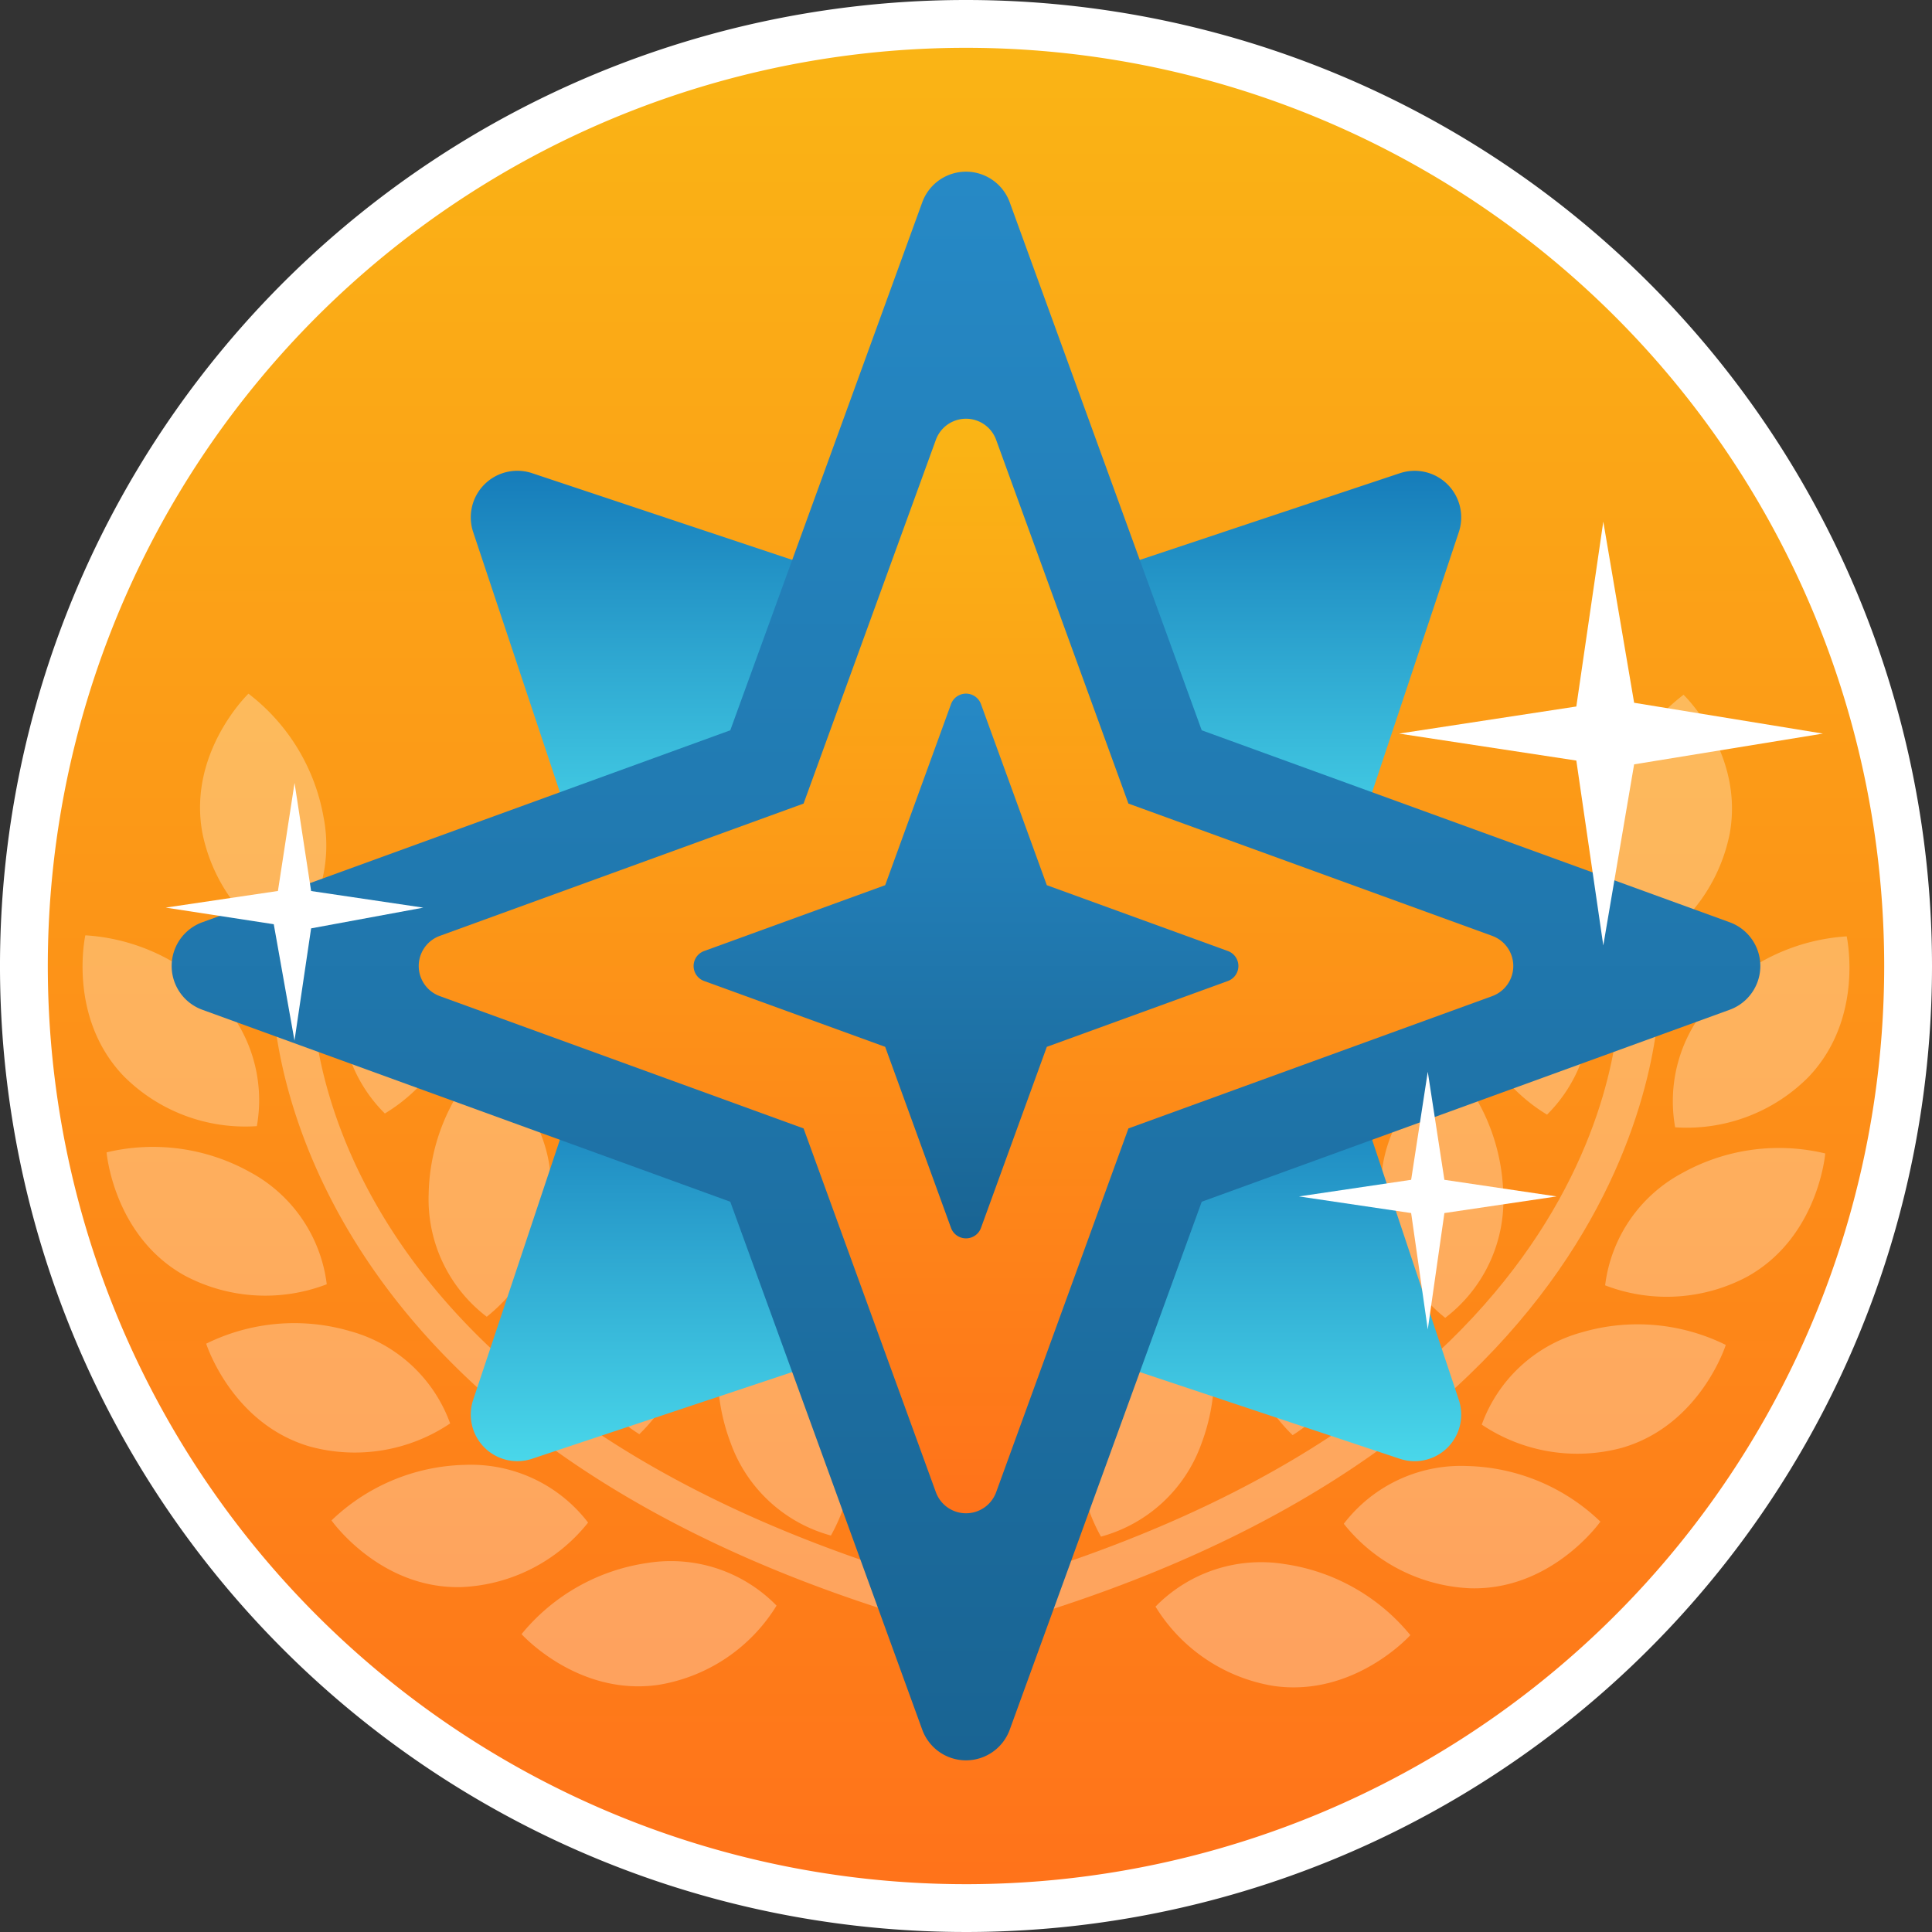
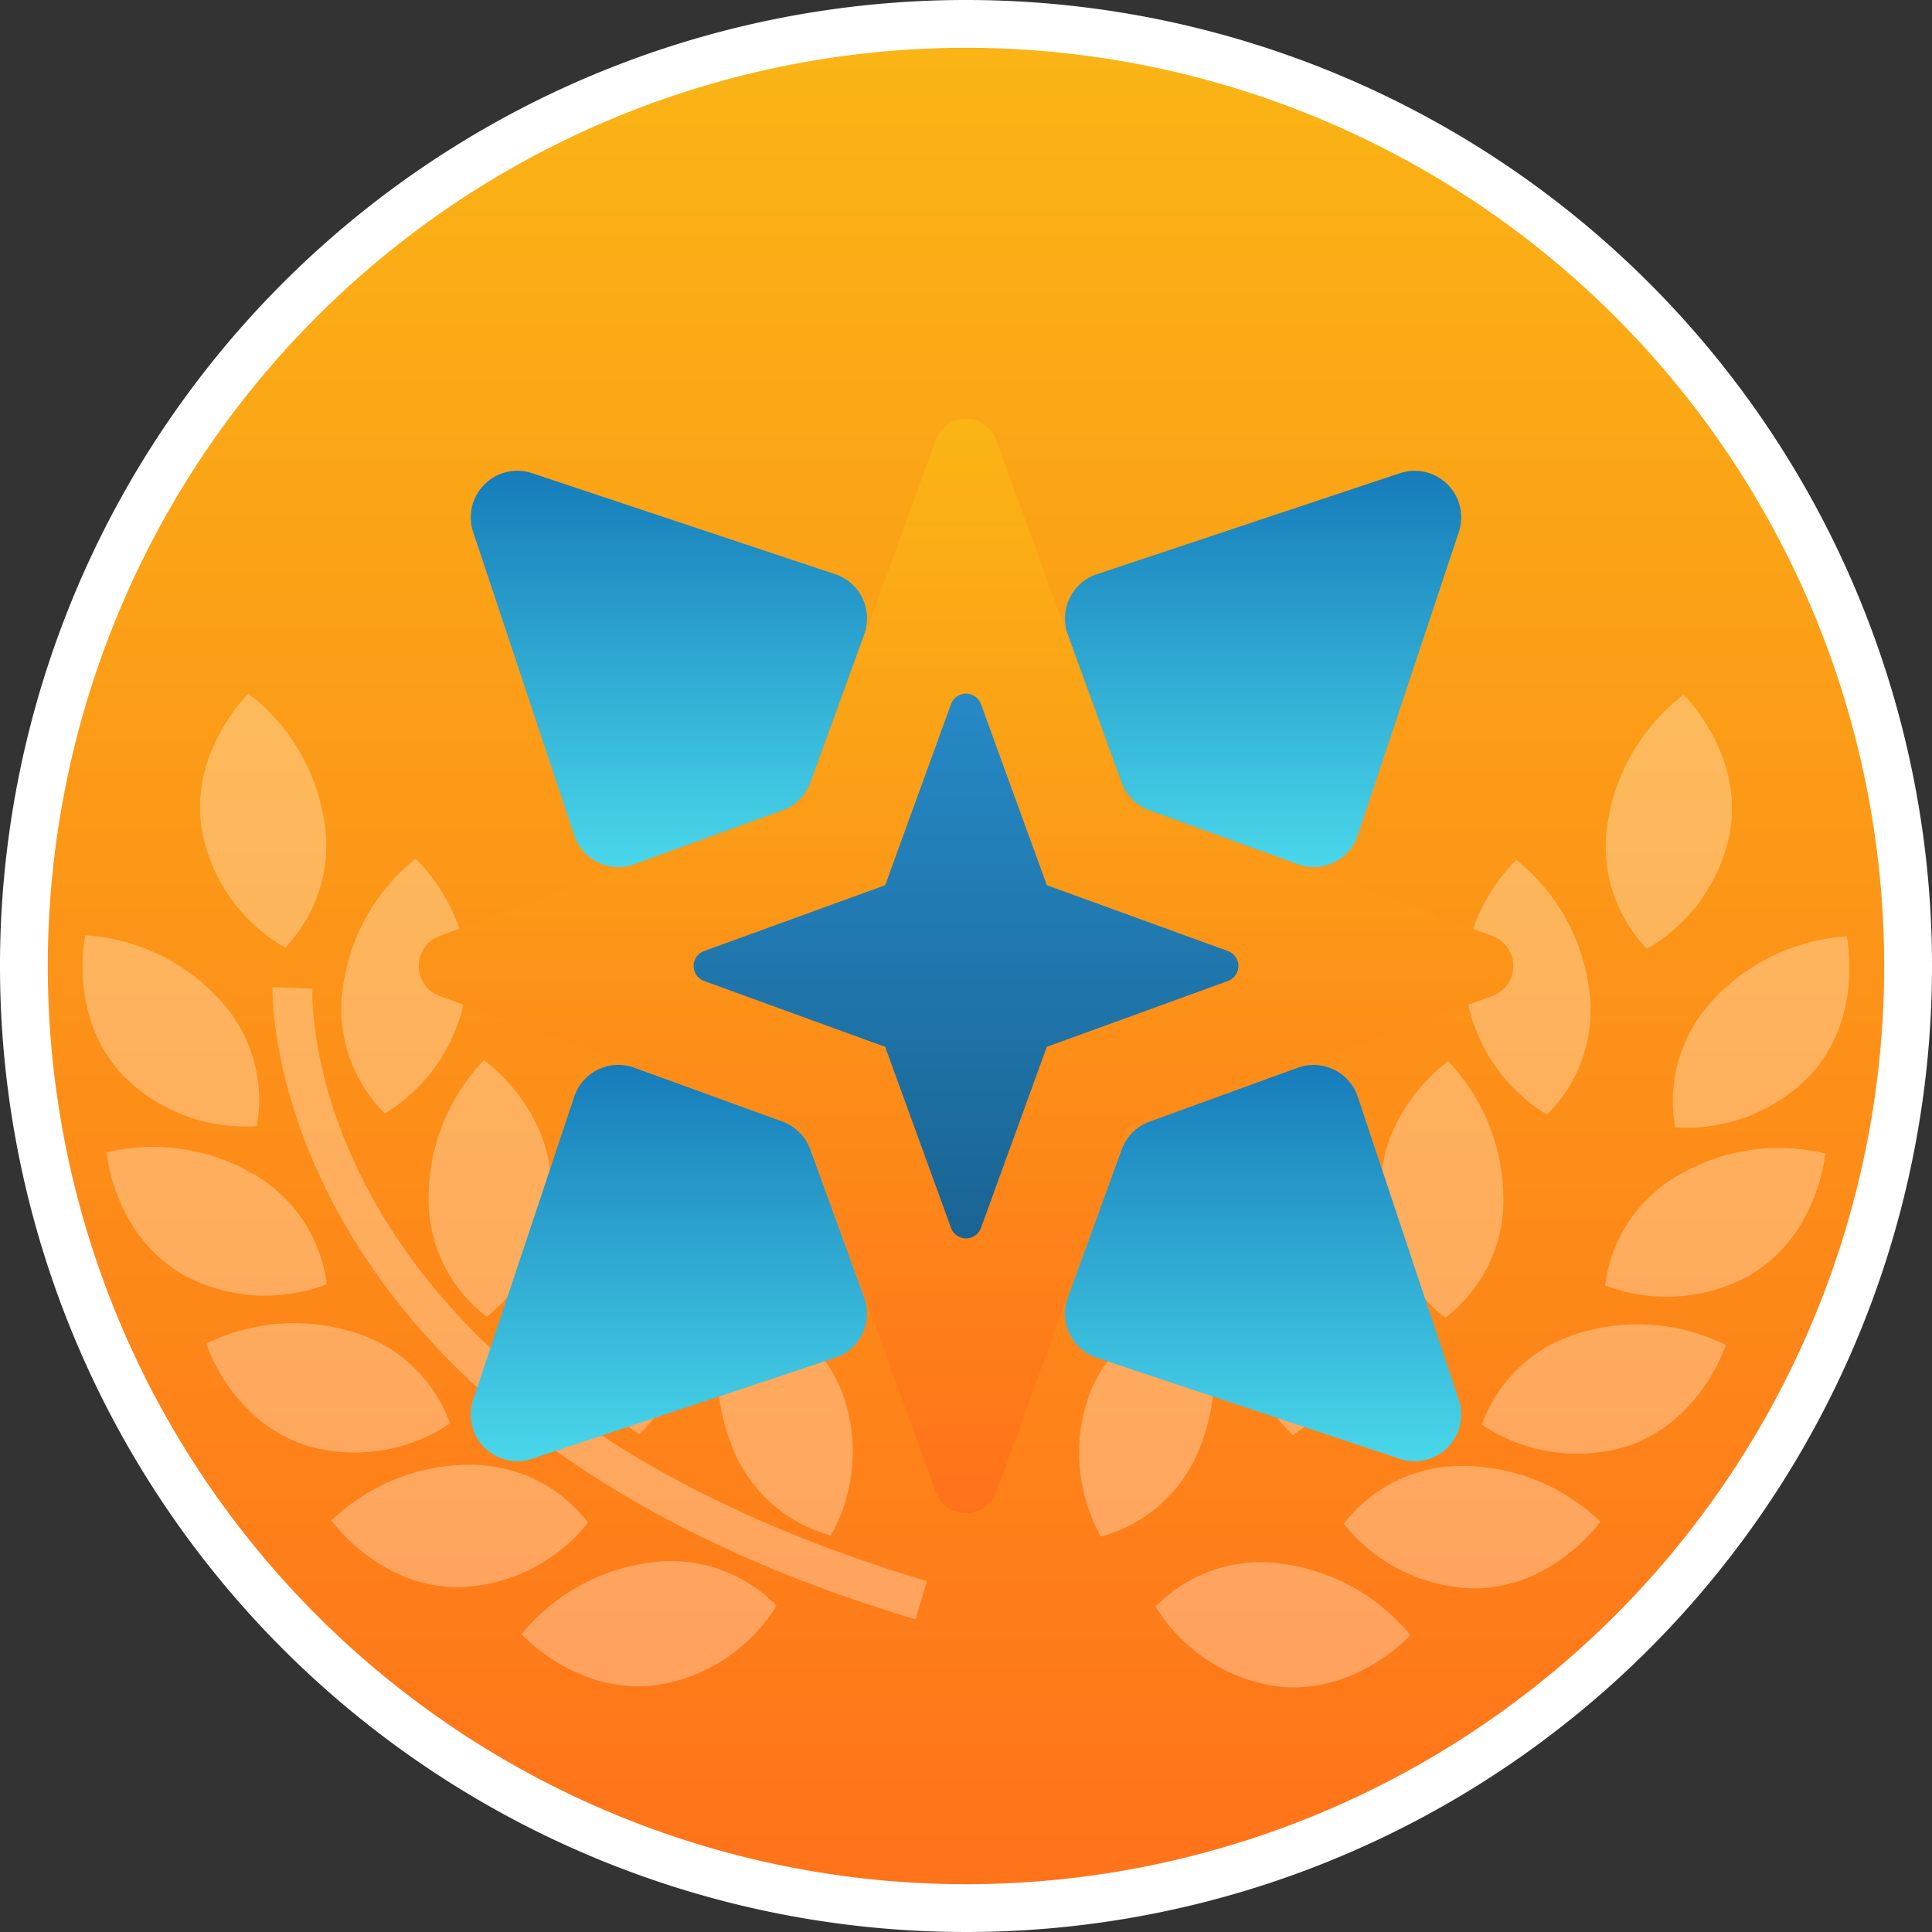
<svg xmlns="http://www.w3.org/2000/svg" width="121.22" height="121.22">
  <rect width="100%" height="100%" fill="#333333" stroke="none" />
  <defs>
    <linearGradient id="a" x1=".5" x2=".5" y2="1" gradientUnits="objectBoundingBox">
      <stop offset="0" stop-color="#fab515" />
      <stop offset="1" stop-color="#ff721a" />
    </linearGradient>
    <linearGradient id="b" x1=".5" x2=".5" y2="1" gradientUnits="objectBoundingBox">
      <stop offset="0" stop-color="#167cba" />
      <stop offset="1" stop-color="#49d7ea" />
    </linearGradient>
    <linearGradient id="c" x1=".5" x2=".5" y2="1" gradientUnits="objectBoundingBox">
      <stop offset="0" stop-color="#2689c6" />
      <stop offset="1" stop-color="#196493" />
    </linearGradient>
  </defs>
  <path d="M118.22 59.11A59.11 59.11 0 1159.11 0a59.11 59.11 0 0159.11 59.11z" transform="translate(1.5 1.5)" stroke="#fff" stroke-width="3" fill="url(#a)" />
  <g opacity=".3" fill="#fff">
    <path d="M16.116 70.658a9.277 9.277 0 00-2.548-8.163 12.435 12.435 0 00-8.214-3.81S4.216 63.82 7.761 67.52a10.768 10.768 0 008.355 3.138zM24.147 69.865a10.752 10.752 0 005.031-7.376c.783-5.055-3.103-8.614-3.103-8.614a12.5 12.5 0 00-4.528 7.842 9.258 9.258 0 002.6 8.148zM30.541 82.617a10.785 10.785 0 004.031-7.969c.104-5.114-4.21-8.131-4.21-8.131a12.452 12.452 0 00-3.465 8.362 9.26 9.26 0 003.644 7.738zM43.376 81.672c-.373-5.1-4.952-7.7-4.952-7.7a12.453 12.453 0 00-2.662 8.648 9.253 9.253 0 004.352 7.366 10.788 10.788 0 003.262-8.314zM52.134 96.344a10.746 10.746 0 00.738-8.9c-1.82-4.783-6.958-5.955-6.958-5.955a12.493 12.493 0 00-.066 9.059 9.267 9.267 0 006.286 5.796zM17.889 59.458a9.245 9.245 0 002.41-8.2 12.488 12.488 0 00-4.71-7.735s-3.797 3.648-2.9 8.693a10.745 10.745 0 005.2 7.242zM20.502 80.579a9.273 9.273 0 00-4.841-7.052 12.51 12.51 0 00-8.973-1.224s.428 5.245 4.9 7.731a10.768 10.768 0 008.914.545zM28.244 89.311a9.27 9.27 0 00-6.286-5.793 12.476 12.476 0 00-9.021.789s1.59 5.017 6.5 6.452a10.715 10.715 0 008.807-1.448zM36.899 95.532a9.258 9.258 0 00-7.741-3.621 12.487 12.487 0 00-8.359 3.486s3.035 4.314 8.148 4.183a10.729 10.729 0 007.952-4.048zM40.6 98.069a12.5 12.5 0 00-7.876 4.462s3.521 3.918 8.59 3.183a10.727 10.727 0 007.41-4.972 9.265 9.265 0 00-8.124-2.673z" />
    <path d="M19.602 62.03l-2.508-.1c-.006.276-.63 27.432 40.347 39.673l.717-2.4C19.14 87.544 19.557 63.061 19.602 62.03zM105.104 70.731a10.758 10.758 0 008.356-3.145c3.544-3.697 2.407-8.835 2.407-8.835a12.481 12.481 0 00-8.215 3.814 9.266 9.266 0 00-2.548 8.166zM92.035 62.561a10.762 10.762 0 005.031 7.376 9.263 9.263 0 002.6-8.142 12.489 12.489 0 00-4.521-7.841s-3.886 3.552-3.11 8.607zM90.86 66.586s-4.316 3.017-4.216 8.131a10.8 10.8 0 004.033 7.969 9.275 9.275 0 003.645-7.738 12.5 12.5 0 00-3.462-8.362zM77.842 81.745a10.775 10.775 0 003.262 8.3 9.253 9.253 0 004.352-7.359 12.486 12.486 0 00-2.662-8.652s-4.573 2.6-4.952 7.711zM68.341 87.52a10.74 10.74 0 00.738 8.893 9.265 9.265 0 006.287-5.793 12.493 12.493 0 00-.069-9.062s-5.124 1.176-6.956 5.962zM103.332 59.53a10.756 10.756 0 005.2-7.245c.9-5.045-2.9-8.693-2.9-8.693a12.459 12.459 0 00-4.707 7.731 9.242 9.242 0 002.407 8.207zM105.552 73.599a9.264 9.264 0 00-4.841 7.048 10.762 10.762 0 008.911-.541c4.476-2.486 4.9-7.735 4.9-7.735a12.48 12.48 0 00-8.97 1.228zM99.256 83.592a9.27 9.27 0 00-6.286 5.794 10.759 10.759 0 008.811 1.451c4.914-1.431 6.5-6.452 6.5-6.452a12.469 12.469 0 00-9.025-.793zM92.059 91.983a9.256 9.256 0 00-7.745 3.624 10.732 10.732 0 007.955 4.048c5.114.128 8.145-4.183 8.145-4.183a12.478 12.478 0 00-8.355-3.489zM80.617 98.138a9.255 9.255 0 00-8.117 2.666 10.735 10.735 0 007.4 4.976c5.073.734 8.59-3.186 8.59-3.186a12.5 12.5 0 00-7.873-4.456z" />
-     <path d="M104.121 61.996l-2.51.1c.044 1.038.462 25.511-38.556 37.17l.717 2.4c40.983-12.238 40.356-39.394 40.349-39.67z" />
  </g>
  <path d="M97.253 311.9a2.92 2.92 0 01-.706-2.989l6.34-19.02a2.922 2.922 0 013.769-1.821l9.3 3.382a2.923 2.923 0 011.744 1.748l3.381 9.3a2.92 2.92 0 01-1.821 3.768l-19.021 6.34a2.922 2.922 0 01-2.986-.708zm0 0" transform="translate(-66.859 -221.079)" fill="url(#b)" />
  <path d="M308.916 312.61l-19.02-6.34a2.922 2.922 0 01-1.821-3.769l3.382-9.3a2.923 2.923 0 011.746-1.747l9.3-3.381a2.92 2.92 0 013.768 1.821l6.34 19.021a2.921 2.921 0 01-3.694 3.694zm0 0" transform="translate(-221.079 -221.079)" fill="url(#b)" />
  <path d="M97.253 97.258a2.92 2.92 0 00-.706 2.989l6.34 19.02a2.922 2.922 0 003.769 1.821l9.3-3.382a2.923 2.923 0 001.747-1.746l3.381-9.3a2.92 2.92 0 00-1.821-3.768l-19.021-6.34a2.922 2.922 0 00-2.989.706zm0 0" transform="translate(-66.859 -66.864)" fill="url(#b)" />
  <path d="M308.916 96.551l-19.02 6.34a2.922 2.922 0 00-1.821 3.769l3.382 9.3a2.923 2.923 0 001.746 1.747l9.3 3.381a2.92 2.92 0 003.768-1.821l6.34-19.021a2.921 2.921 0 00-3.694-3.694zm0 0" transform="translate(-221.079 -66.862)" fill="url(#b)" />
-   <path d="M49.838 99.676a2.92 2.92 0 01-2.745-1.922L35.048 64.628 1.922 52.582a2.92 2.92 0 010-5.489l33.126-12.045L47.093 1.922a2.92 2.92 0 015.489 0l12.046 33.126 33.126 12.045a2.92 2.92 0 010 5.489L64.628 64.628 52.582 97.754a2.92 2.92 0 01-2.744 1.922zm0 0" transform="translate(10.772 10.773)" fill="url(#c)" />
  <path d="M34.337 68.674a2.012 2.012 0 01-1.891-1.325l-8.3-22.822-22.822-8.3a2.012 2.012 0 010-3.782l22.822-8.3 8.3-22.822a2.012 2.012 0 013.782 0l8.3 22.822 22.823 8.3a2.012 2.012 0 010 3.782l-22.822 8.3-8.3 22.823a2.012 2.012 0 01-1.892 1.324zm0 0" transform="translate(26.273 26.274)" fill="url(#a)" />
-   <path d="M114.376 46.028l-11.845-1.934-1.935-11.366-1.692 11.6-11.12 1.7 11.12 1.692 1.692 11.6 1.934-11.362z" fill="#fff" />
  <g fill="#fff">
-     <path d="M89.583 67.246l-1.043 6.779-7.039 1.043 7.039 1.043 1.043 7.3 1.043-7.3 7.039-1.043-7.039-1.043zM18.481 49.124l-1.043 6.779-7.04 1.043 6.779 1.043 1.3 7.3 1.043-7.04 7.039-1.3-7.039-1.043z" />
-   </g>
+     </g>
  <path d="M17.088 34.176a1 1 0 01-.941-.659l-4.13-11.358-11.358-4.13a1 1 0 010-1.882l11.358-4.13L16.147.659a1 1 0 011.882 0l4.13 11.358 11.358 4.13a1 1 0 010 1.882l-11.358 4.13-4.13 11.358a1 1 0 01-.941.659zm0 0" transform="translate(43.522 43.523)" fill="url(#c)" />
</svg>